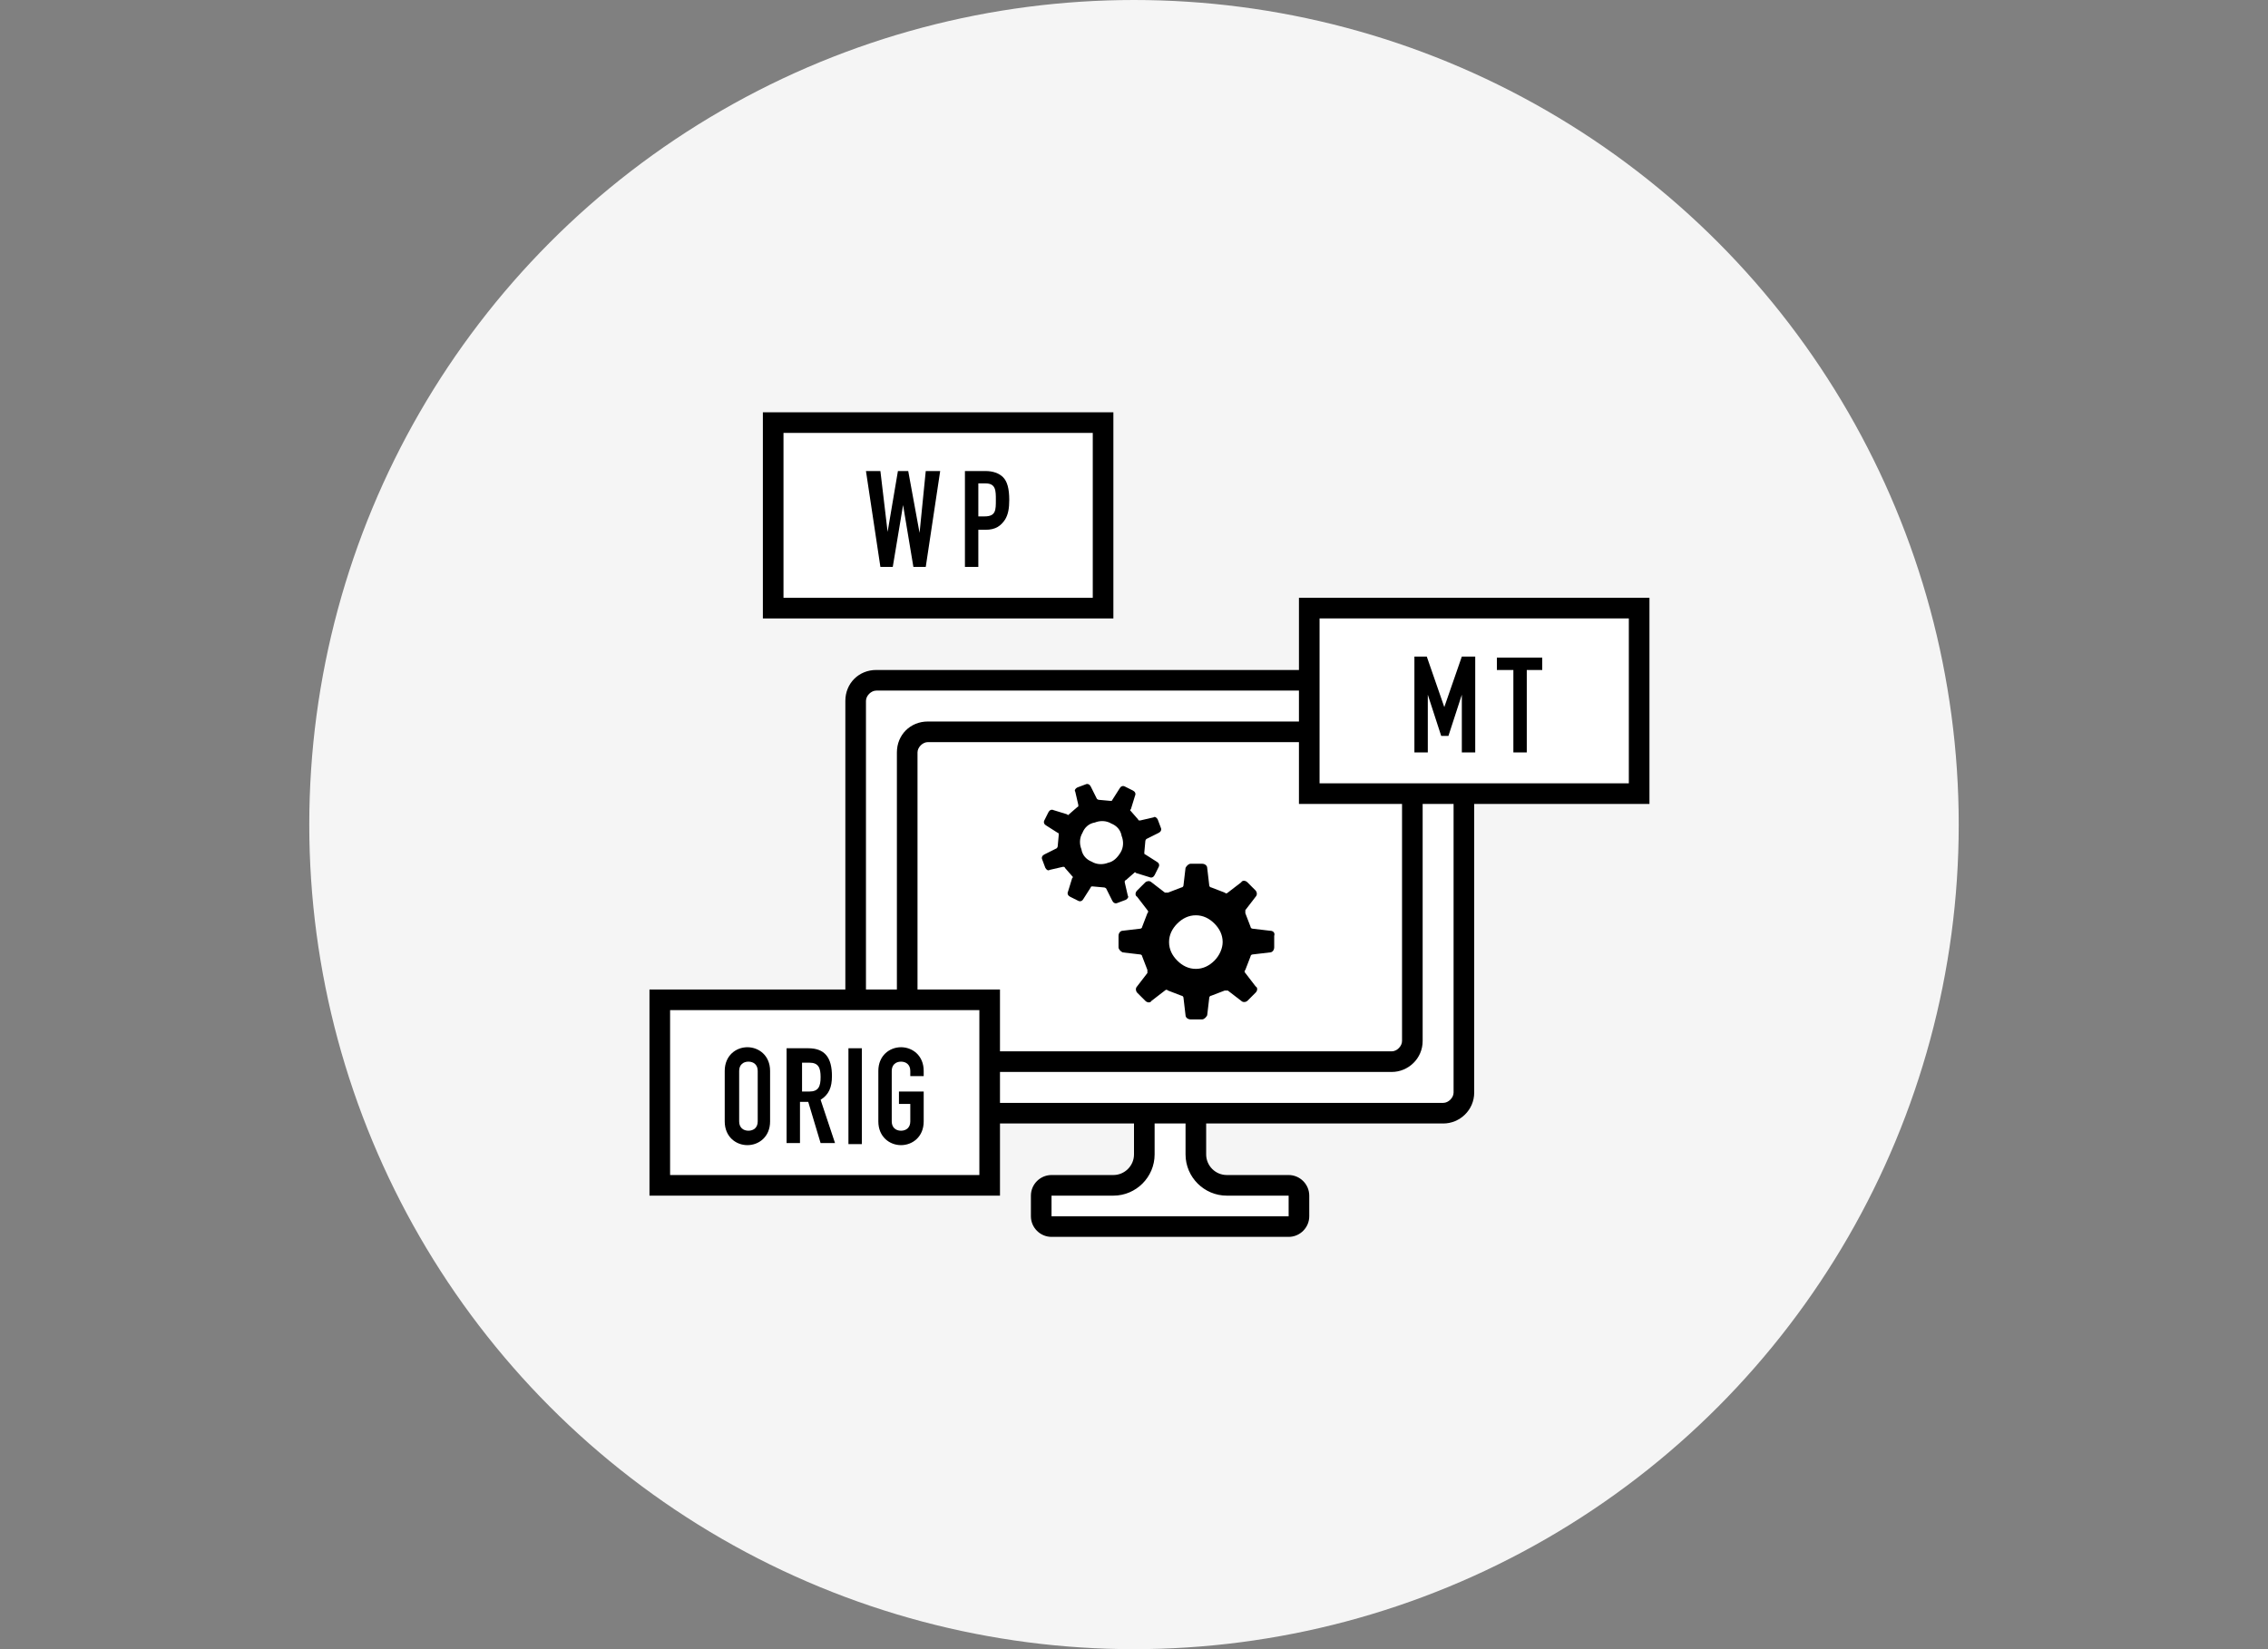
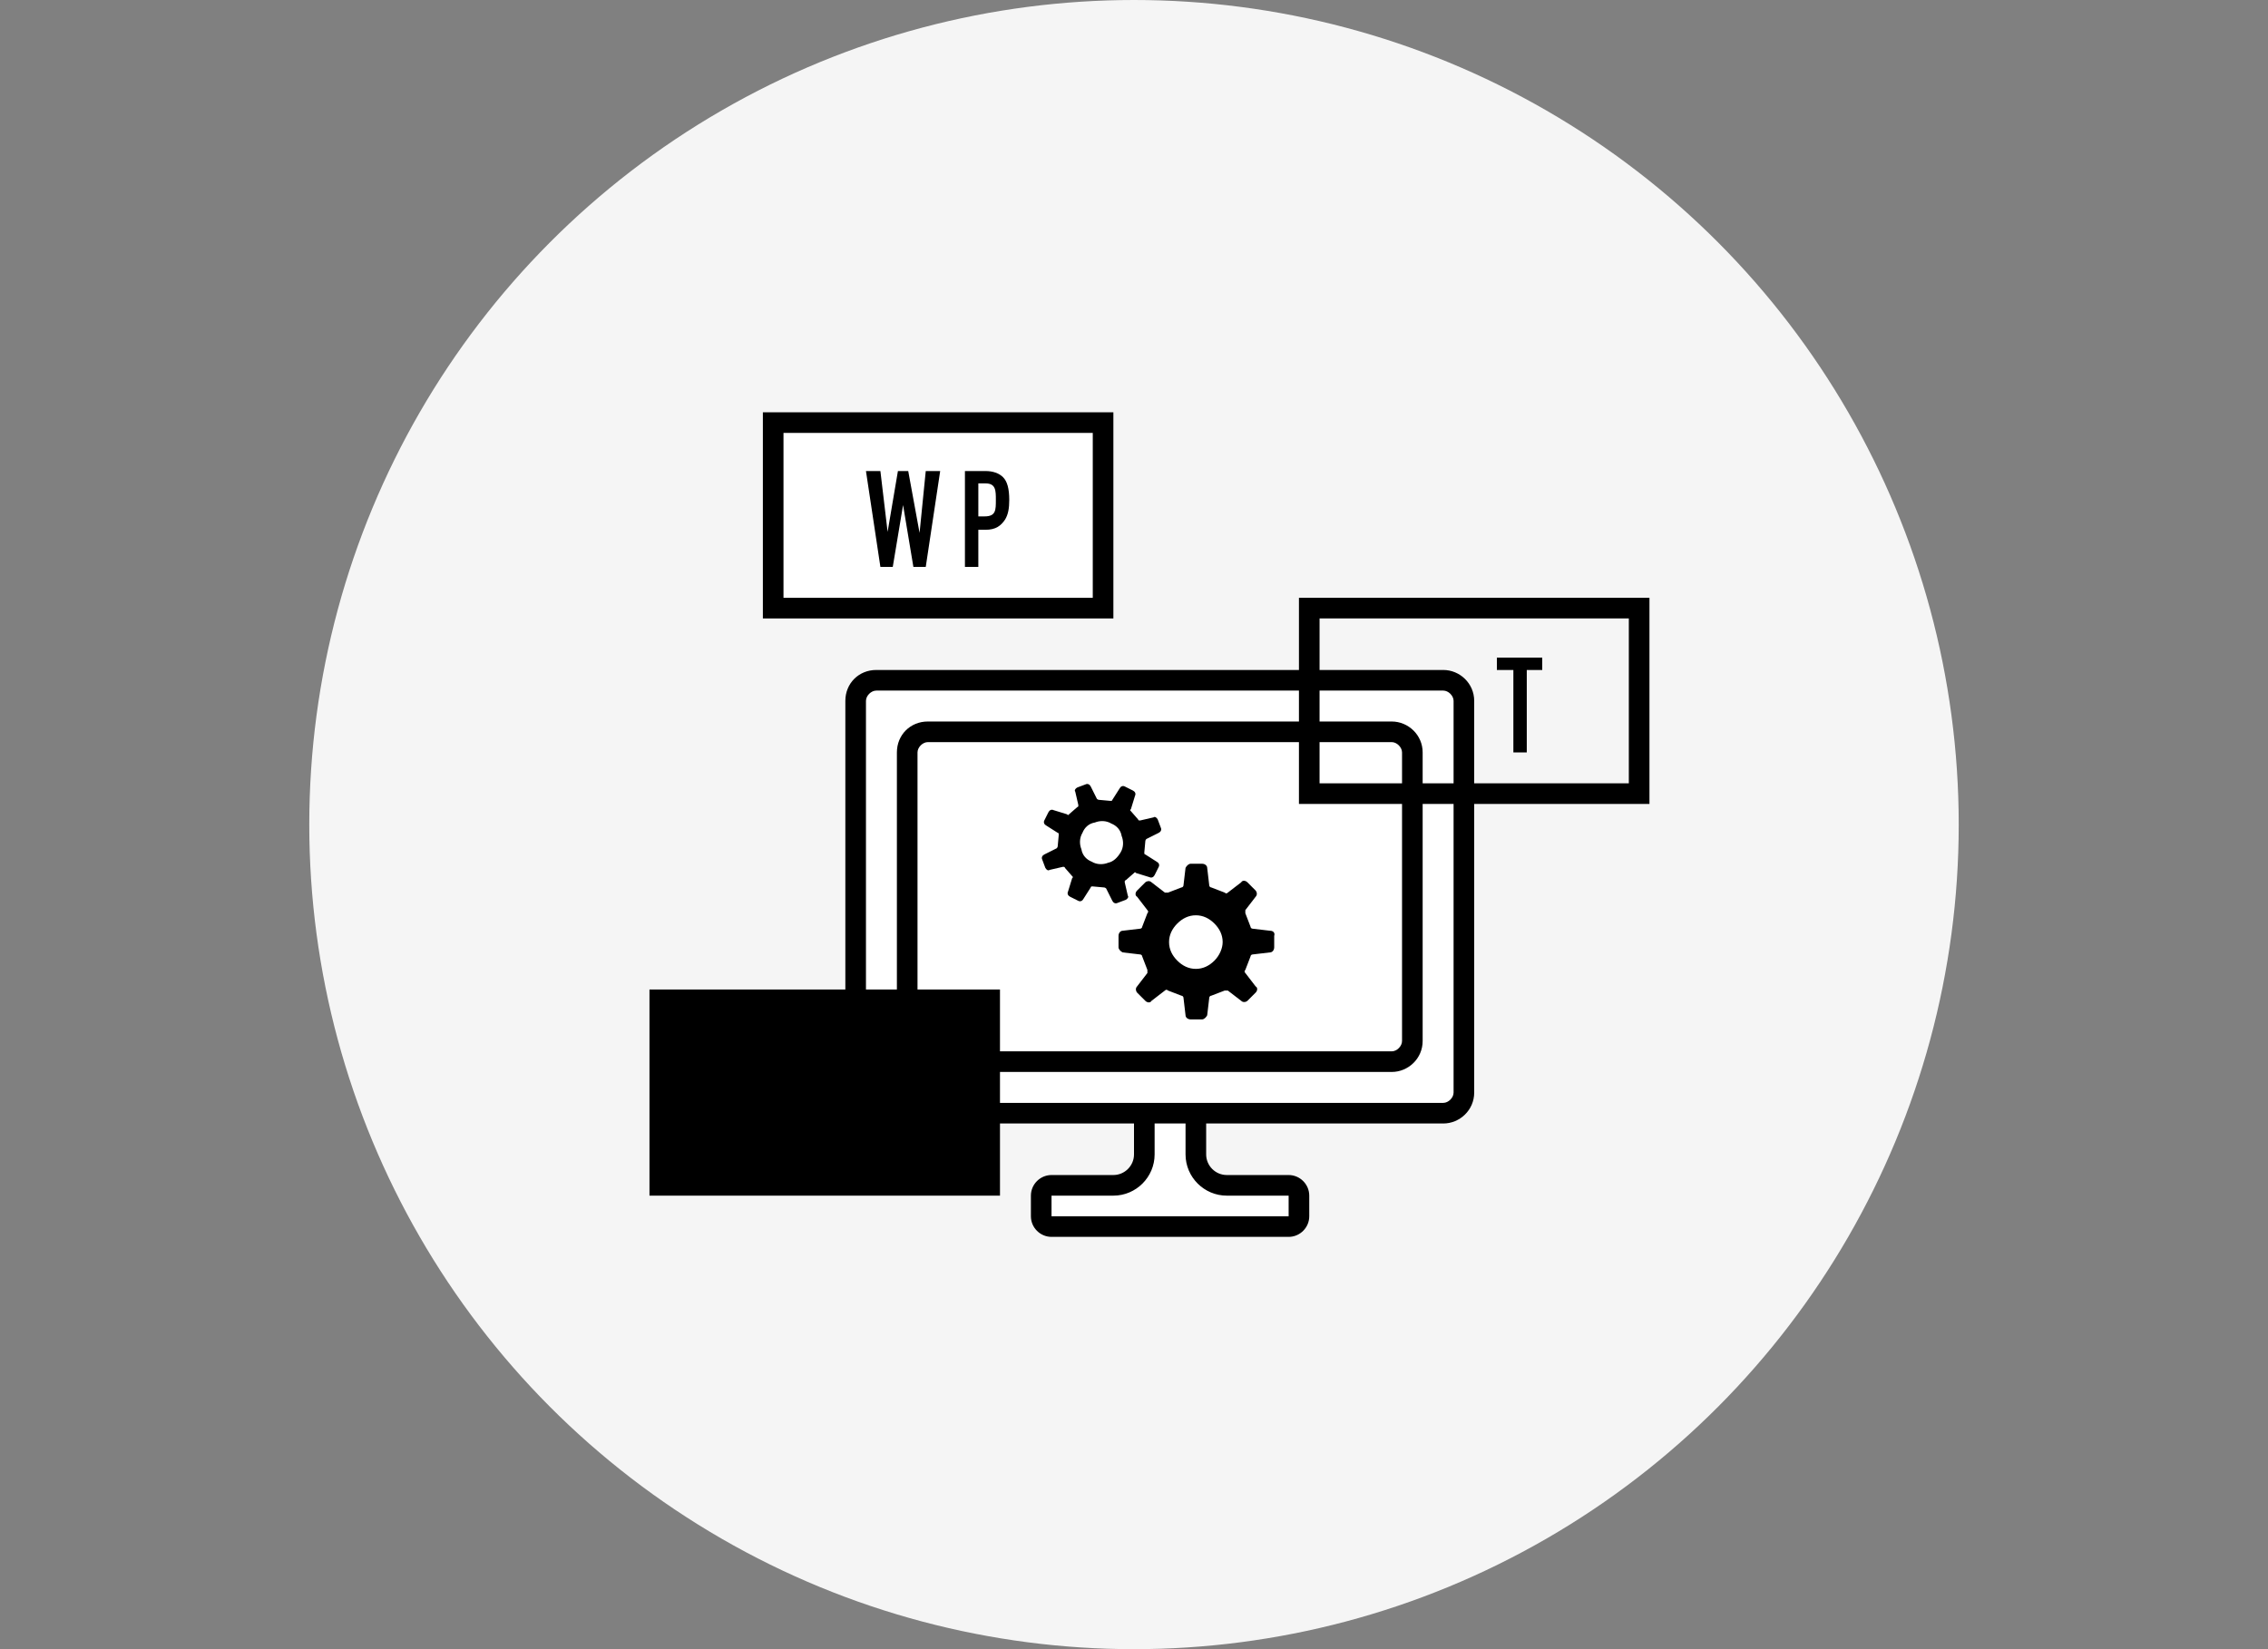
<svg xmlns="http://www.w3.org/2000/svg" version="1.1" id="レイヤー_1" x="0px" y="0px" viewBox="0 0 220 160" style="enable-background:new 0 0 220 160;" xml:space="preserve">
  <rect x="0" y="0" width="220" height="160" fill="#808080" stroke="none" />
  <style type="text/css">
	.st0{fill:#F5F5F5;}
	.st1{fill:#FFFFFF;}
</style>
  <circle class="st0" cx="110" cy="80" r="80" />
  <g>
    <path class="st1" d="M102,119c-0.6,0-1-0.4-1-1v-2c0-0.6,0.4-1,1-1h6c1.7,0,3-1.3,3-3v-6c0-0.6,0.4-1,1-1h3c0.6,0,1,0.4,1,1v6   c0,1.7,1.3,3,3,3h6c0.6,0,1,0.4,1,1v2c0,0.6-0.4,1-1,1H102z" />
    <path d="M115,106v6c0,2.2,1.8,4,4,4h6v2h-23v-2h6c2.2,0,4-1.8,4-4v-6H115 M115,104h-3c-1.1,0-2,0.9-2,2v6c0,1.1-0.9,2-2,2h-6   c-1.1,0-2,0.9-2,2v2c0,1.1,0.9,2,2,2h23c1.1,0,2-0.9,2-2v-2c0-1.1-0.9-2-2-2h-6c-1.1,0-2-0.9-2-2v-6C117,104.9,116.1,104,115,104   L115,104z" />
  </g>
  <g>
    <g>
      <path class="st1" d="M85,108c-1.1,0-2-0.9-2-2V68c0-1.1,0.9-2,2-2h55c1.1,0,2,0.9,2,2v38c0,1.1-0.9,2-2,2H85z" />
      <path d="M140,67c0.5,0,1,0.5,1,1v38c0,0.5-0.5,1-1,1H85c-0.5,0-1-0.5-1-1V68c0-0.5,0.5-1,1-1H140 M140,65H85c-1.7,0-3,1.3-3,3v38    c0,1.7,1.3,3,3,3h55c1.6,0,3-1.3,3-3V68C143,66.3,141.6,65,140,65L140,65z" />
    </g>
  </g>
  <g>
    <g>
      <path class="st1" d="M90,103c-1.1,0-2-0.9-2-2V73c0-1.1,0.9-2,2-2h45c1.1,0,2,0.9,2,2v28c0,1.1-0.9,2-2,2H90z" />
      <path d="M135,72c0.5,0,1,0.5,1,1v28c0,0.5-0.5,1-1,1H90c-0.5,0-1-0.5-1-1V73c0-0.5,0.5-1,1-1H135 M135,70H90c-1.7,0-3,1.3-3,3v28    c0,1.7,1.3,3,3,3h45c1.6,0,3-1.3,3-3V73C138,71.3,136.6,70,135,70L135,70z" />
    </g>
  </g>
  <g>
    <g>
      <path d="M123.2,90.3l-1.7-0.2c-0.1,0-0.2-0.1-0.2-0.2l-0.5-1.3c0-0.1,0-0.2,0-0.3l1-1.3c0.2-0.2,0.1-0.5,0-0.6l-0.8-0.8    c-0.2-0.2-0.5-0.2-0.6,0l-1.3,1c-0.1,0.1-0.2,0.1-0.3,0l-1.3-0.5c-0.1,0-0.2-0.1-0.2-0.2l-0.2-1.7c0-0.2-0.2-0.4-0.5-0.4h-1.1    c-0.2,0-0.4,0.2-0.5,0.4l-0.2,1.7c0,0.1-0.1,0.2-0.2,0.2l-1.3,0.5c-0.1,0-0.2,0-0.3,0l-1.3-1c-0.2-0.2-0.5-0.1-0.6,0l-0.8,0.8    c-0.2,0.2-0.2,0.5,0,0.6l1,1.3c0.1,0.1,0.1,0.2,0,0.3l-0.5,1.3c0,0.1-0.1,0.2-0.2,0.2l-1.7,0.2c-0.2,0-0.4,0.2-0.4,0.5v1.1    c0,0.2,0.2,0.4,0.4,0.5l1.7,0.2c0.1,0,0.2,0.1,0.2,0.2l0.5,1.3c0,0.1,0,0.2,0,0.3l-1,1.3c-0.2,0.2-0.1,0.5,0,0.6l0.8,0.8    c0.2,0.2,0.5,0.2,0.6,0l1.3-1c0.1-0.1,0.2-0.1,0.3,0l1.3,0.5c0.1,0,0.2,0.1,0.2,0.2l0.2,1.7c0,0.2,0.2,0.4,0.5,0.4h1.1    c0.2,0,0.4-0.2,0.5-0.4l0.2-1.7c0-0.1,0.1-0.2,0.2-0.2l1.3-0.5c0.1,0,0.2,0,0.3,0l1.3,1c0.2,0.2,0.5,0.1,0.6,0l0.8-0.8    c0.2-0.2,0.2-0.5,0-0.6l-1-1.3c-0.1-0.1-0.1-0.2,0-0.3l0.5-1.3c0-0.1,0.1-0.2,0.2-0.2l1.7-0.2c0.2,0,0.4-0.2,0.4-0.5v-1.1    C123.7,90.5,123.5,90.3,123.2,90.3z M117.8,93.2c-0.5,0.5-1.1,0.8-1.8,0.8c-0.7,0-1.3-0.3-1.8-0.8c-0.5-0.5-0.8-1.1-0.8-1.8    c0-0.7,0.3-1.3,0.8-1.8c0.5-0.5,1.1-0.8,1.8-0.8c0.7,0,1.3,0.3,1.8,0.8c0.5,0.5,0.8,1.1,0.8,1.8C118.6,92,118.3,92.7,117.8,93.2z" />
      <path d="M109.2,87.3c0.2-0.1,0.3-0.3,0.2-0.4l-0.3-1.3c0-0.1,0-0.2,0.1-0.2l0.8-0.7c0.1-0.1,0.1-0.1,0.2,0l1.3,0.4    c0.2,0.1,0.4,0,0.5-0.2l0.4-0.8c0.1-0.2,0-0.4-0.2-0.5l-1.1-0.7c-0.1,0-0.1-0.1-0.1-0.2l0.1-1.1c0-0.1,0.1-0.2,0.1-0.2l1.2-0.6    c0.2-0.1,0.3-0.3,0.2-0.5l-0.3-0.8c-0.1-0.2-0.3-0.3-0.4-0.2l-1.3,0.3c-0.1,0-0.2,0-0.2-0.1l-0.7-0.8c-0.1-0.1-0.1-0.1,0-0.2    l0.4-1.3c0.1-0.2,0-0.4-0.2-0.5l-0.8-0.4c-0.2-0.1-0.4,0-0.5,0.2l-0.7,1.1c0,0.1-0.1,0.1-0.2,0.1l-1.1-0.1c-0.1,0-0.2-0.1-0.2-0.1    l-0.6-1.2c-0.1-0.2-0.3-0.3-0.5-0.2l-0.8,0.3c-0.2,0.1-0.3,0.3-0.2,0.4l0.3,1.3c0,0.1,0,0.2-0.1,0.2l-0.8,0.7    c-0.1,0.1-0.1,0.1-0.2,0l-1.3-0.4c-0.2-0.1-0.4,0-0.5,0.2l-0.4,0.8c-0.1,0.2,0,0.4,0.2,0.5l1.1,0.7c0.1,0,0.1,0.1,0.1,0.2    l-0.1,1.1c0,0.1-0.1,0.2-0.1,0.2l-1.2,0.6c-0.2,0.1-0.3,0.3-0.2,0.5l0.3,0.8c0.1,0.2,0.3,0.3,0.4,0.2l1.3-0.3c0.1,0,0.2,0,0.2,0.1    l0.7,0.8c0.1,0.1,0.1,0.1,0,0.2l-0.4,1.3c-0.1,0.2,0,0.4,0.2,0.5l0.8,0.4c0.2,0.1,0.4,0,0.5-0.2l0.7-1.1c0-0.1,0.1-0.1,0.2-0.1    l1.1,0.1c0.1,0,0.2,0.1,0.2,0.1l0.6,1.2c0.1,0.2,0.3,0.3,0.5,0.2L109.2,87.3z M107.5,83.7c-0.5,0.2-1.1,0.2-1.6-0.1    c-0.5-0.2-0.9-0.6-1-1.2c-0.2-0.5-0.2-1.1,0.1-1.6c0.2-0.5,0.6-0.9,1.2-1c0.5-0.2,1.1-0.2,1.6,0.1c0.5,0.2,0.9,0.6,1,1.2    c0.2,0.5,0.2,1.1-0.1,1.6C108.4,83.2,108,83.6,107.5,83.7z" />
    </g>
  </g>
  <g>
    <g>
-       <rect x="127" y="59" class="st1" width="32" height="18" />
      <path d="M158,60v16h-30V60H158 M160,58h-34v20h34V58L160,58z" />
    </g>
    <g>
      <g>
-         <path d="M137.1,63.7h1.3l1.7,4.9h0l1.7-4.9h1.3V73h-1.3v-5.6h0l-1.3,4h-0.7l-1.3-4h0V73h-1.3V63.7z" />
        <path d="M146.7,65h-1.5v-1.2h4.4V65h-1.5v8h-1.3V65z" />
      </g>
    </g>
  </g>
  <g>
    <g>
      <rect x="75" y="41" class="st1" width="32" height="18" />
      <path d="M106,42v16H76V42H106 M108,40H74v20h34V40L108,40z" />
    </g>
    <g>
      <g>
        <path d="M89.8,55h-1.2l-1-6h0l-1,6h-1.2l-1.4-9.3h1.4l0.7,5.9h0l1-5.9h1l1.1,6h0l0.6-6h1.4L89.8,55z" />
        <path d="M93.6,45.7h2c0.7,0,1.3,0.2,1.7,0.6s0.6,1.1,0.6,2.2c0,0.8-0.1,1.4-0.4,1.9c-0.4,0.6-0.9,1-1.9,1h-0.7V55h-1.3V45.7z      M94.9,50.1h0.6c1.1,0,1.1-0.6,1.1-1.6c0-0.9,0-1.6-1-1.6h-0.7V50.1z" />
      </g>
    </g>
  </g>
  <g>
    <g>
      <rect x="64" y="97" class="st1" width="32" height="18" />
-       <path d="M95,98v16H65V98H95 M97,96H63v20h34V96L97,96z" />
+       <path d="M95,98H65V98H95 M97,96H63v20h34V96L97,96z" />
    </g>
    <g>
      <g>
        <path d="M70.3,103.9c0-1.5,1.1-2.3,2.2-2.3s2.2,0.8,2.2,2.3v4.9c0,1.5-1.1,2.3-2.2,2.3s-2.2-0.8-2.2-2.3V103.9z M71.7,108.8     c0,0.6,0.4,0.9,0.9,0.9s0.9-0.3,0.9-0.9v-4.9c0-0.6-0.4-0.9-0.9-0.9s-0.9,0.3-0.9,0.9V108.8z" />
        <path d="M76.3,101.7h2.1c1.6,0,2.3,0.9,2.3,2.7c0,1.1-0.3,1.8-1.1,2.3l1.4,4.2h-1.4l-1.2-4h-0.8v4h-1.3V101.7z M77.7,105.9h0.8     c0.9,0,1.1-0.5,1.1-1.4c0-0.9-0.2-1.4-1.1-1.4h-0.7V105.9z" />
        <path d="M82.3,101.7h1.3v9.3h-1.3V101.7z" />
        <path d="M85.2,103.9c0-1.5,1.1-2.3,2.2-2.3c1.1,0,2.2,0.8,2.2,2.3v0.5h-1.3v-0.5c0-0.6-0.4-0.9-0.9-0.9c-0.5,0-0.9,0.3-0.9,0.9     v4.9c0,0.6,0.4,0.9,0.9,0.9c0.5,0,0.9-0.3,0.9-0.9v-1.7h-1.1v-1.2h2.4v2.9c0,1.5-1.1,2.3-2.2,2.3c-1.1,0-2.2-0.8-2.2-2.3V103.9z" />
      </g>
    </g>
  </g>
</svg>